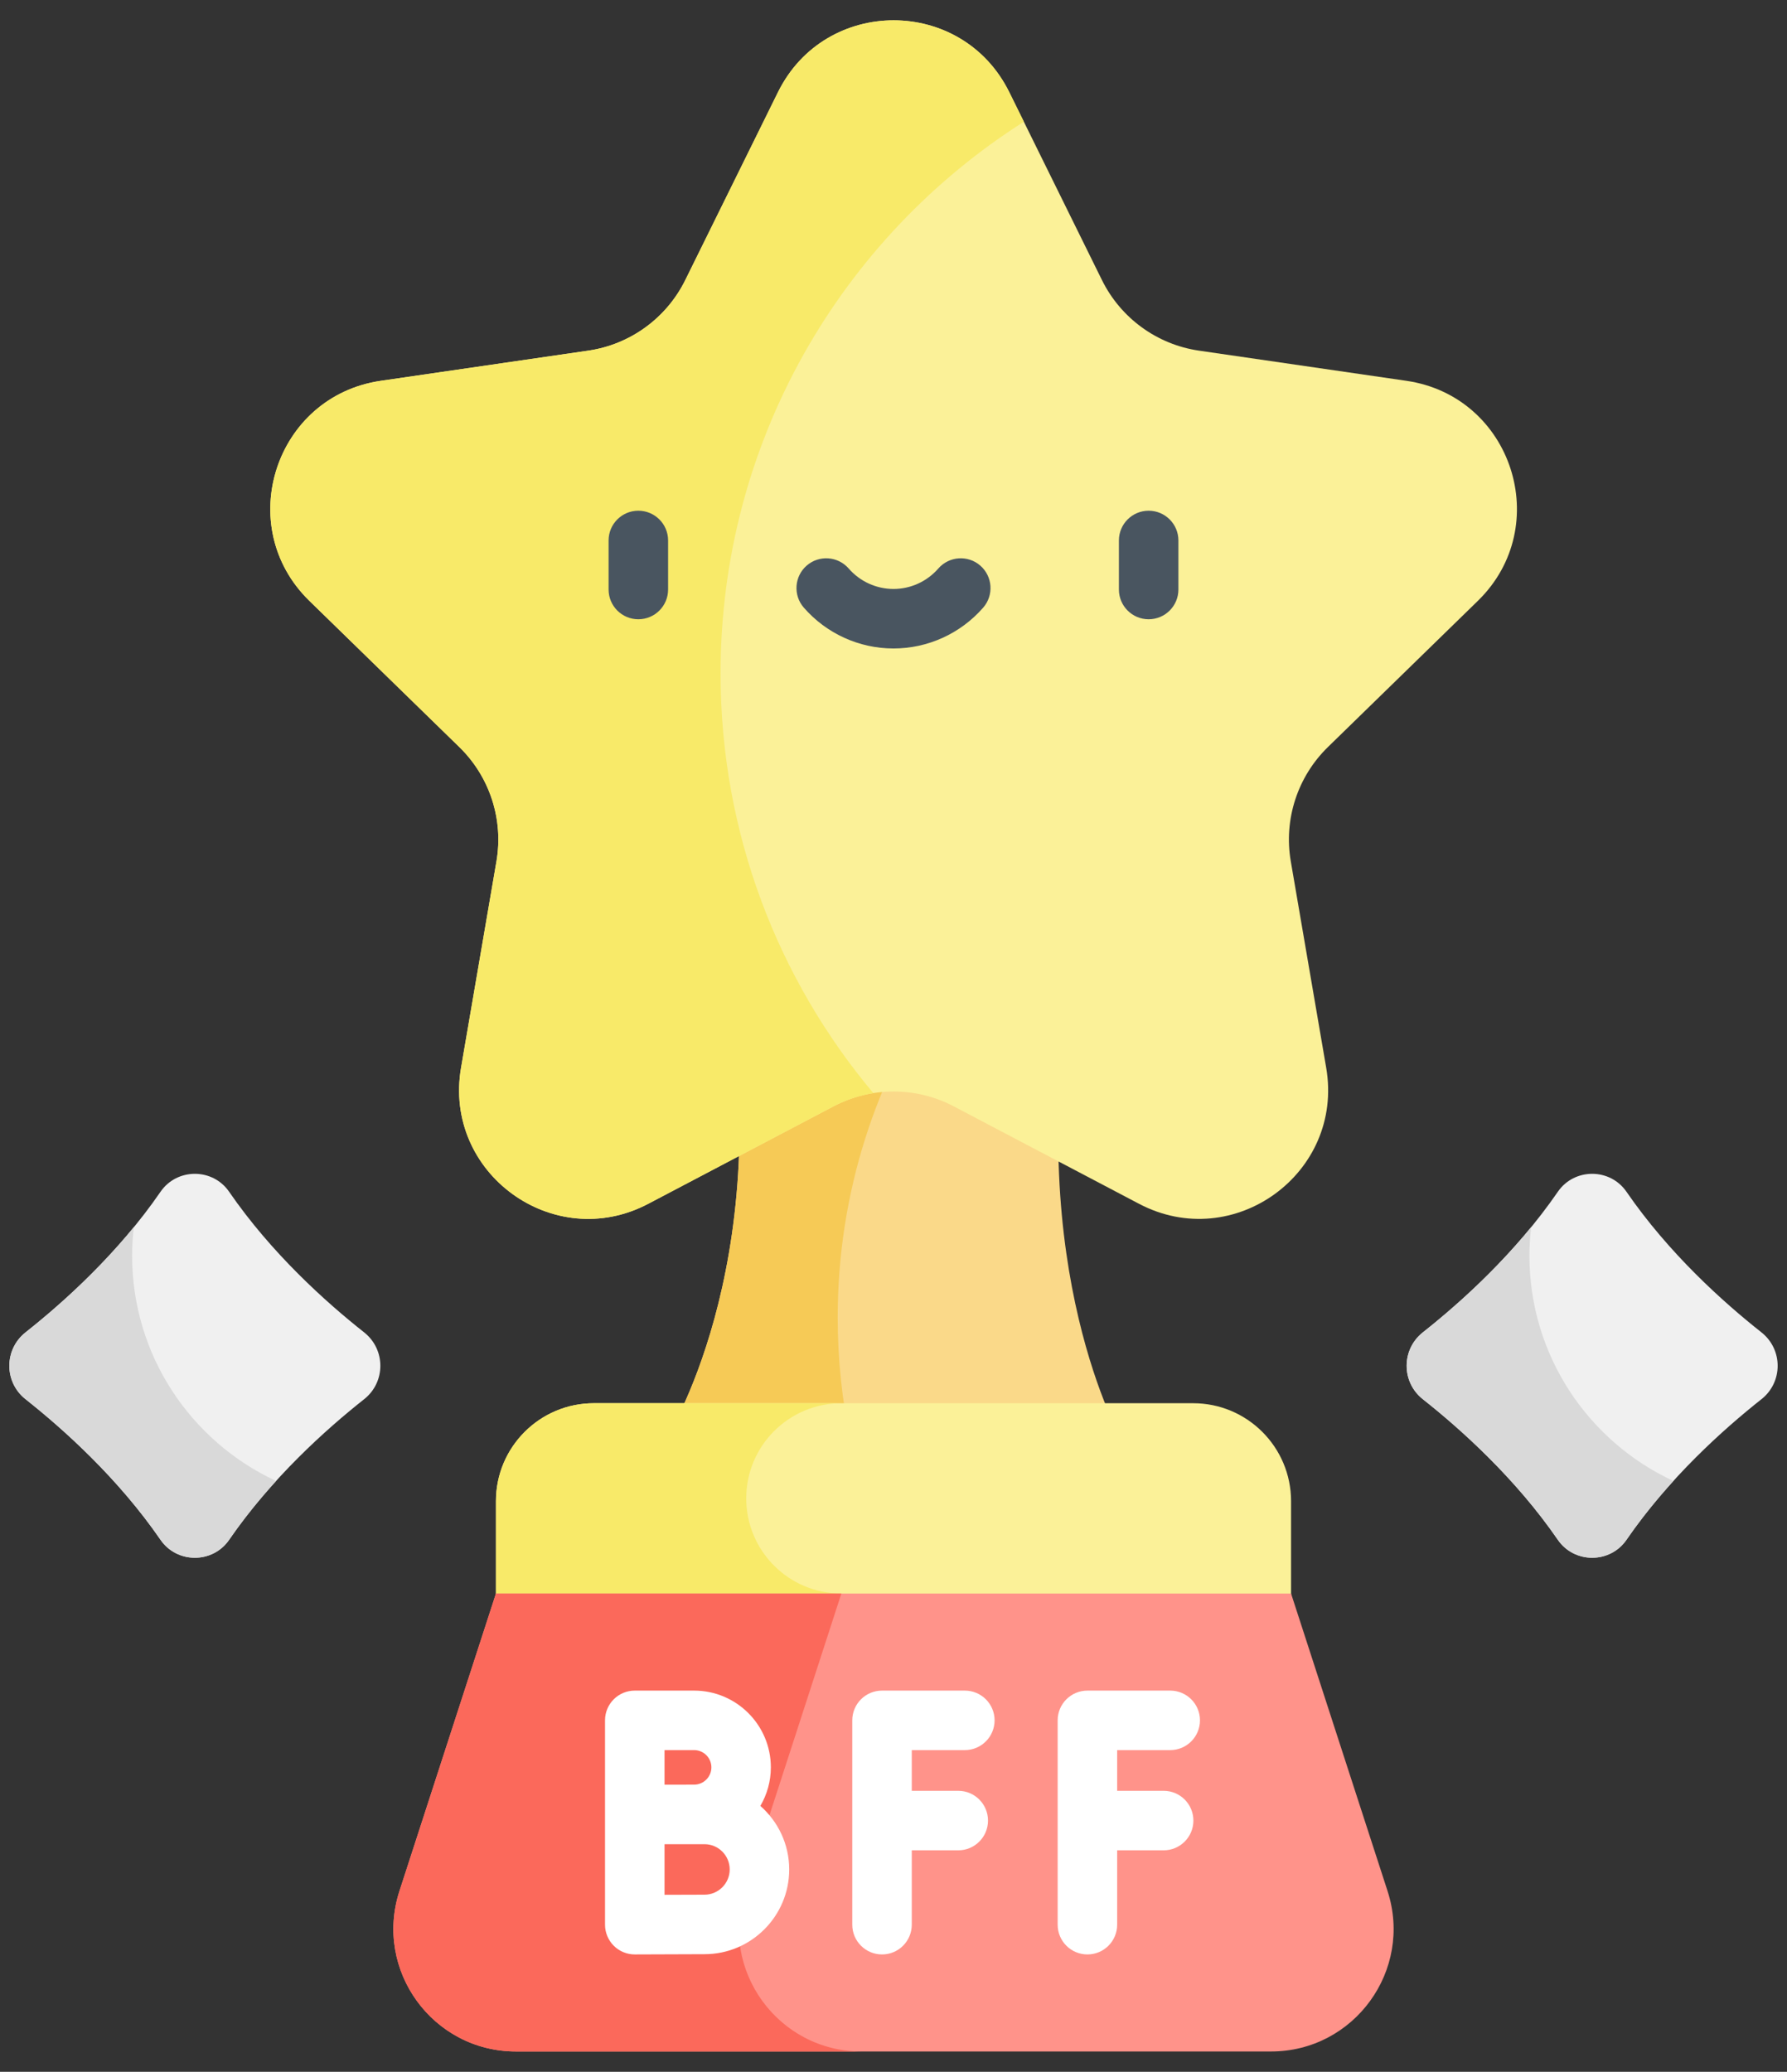
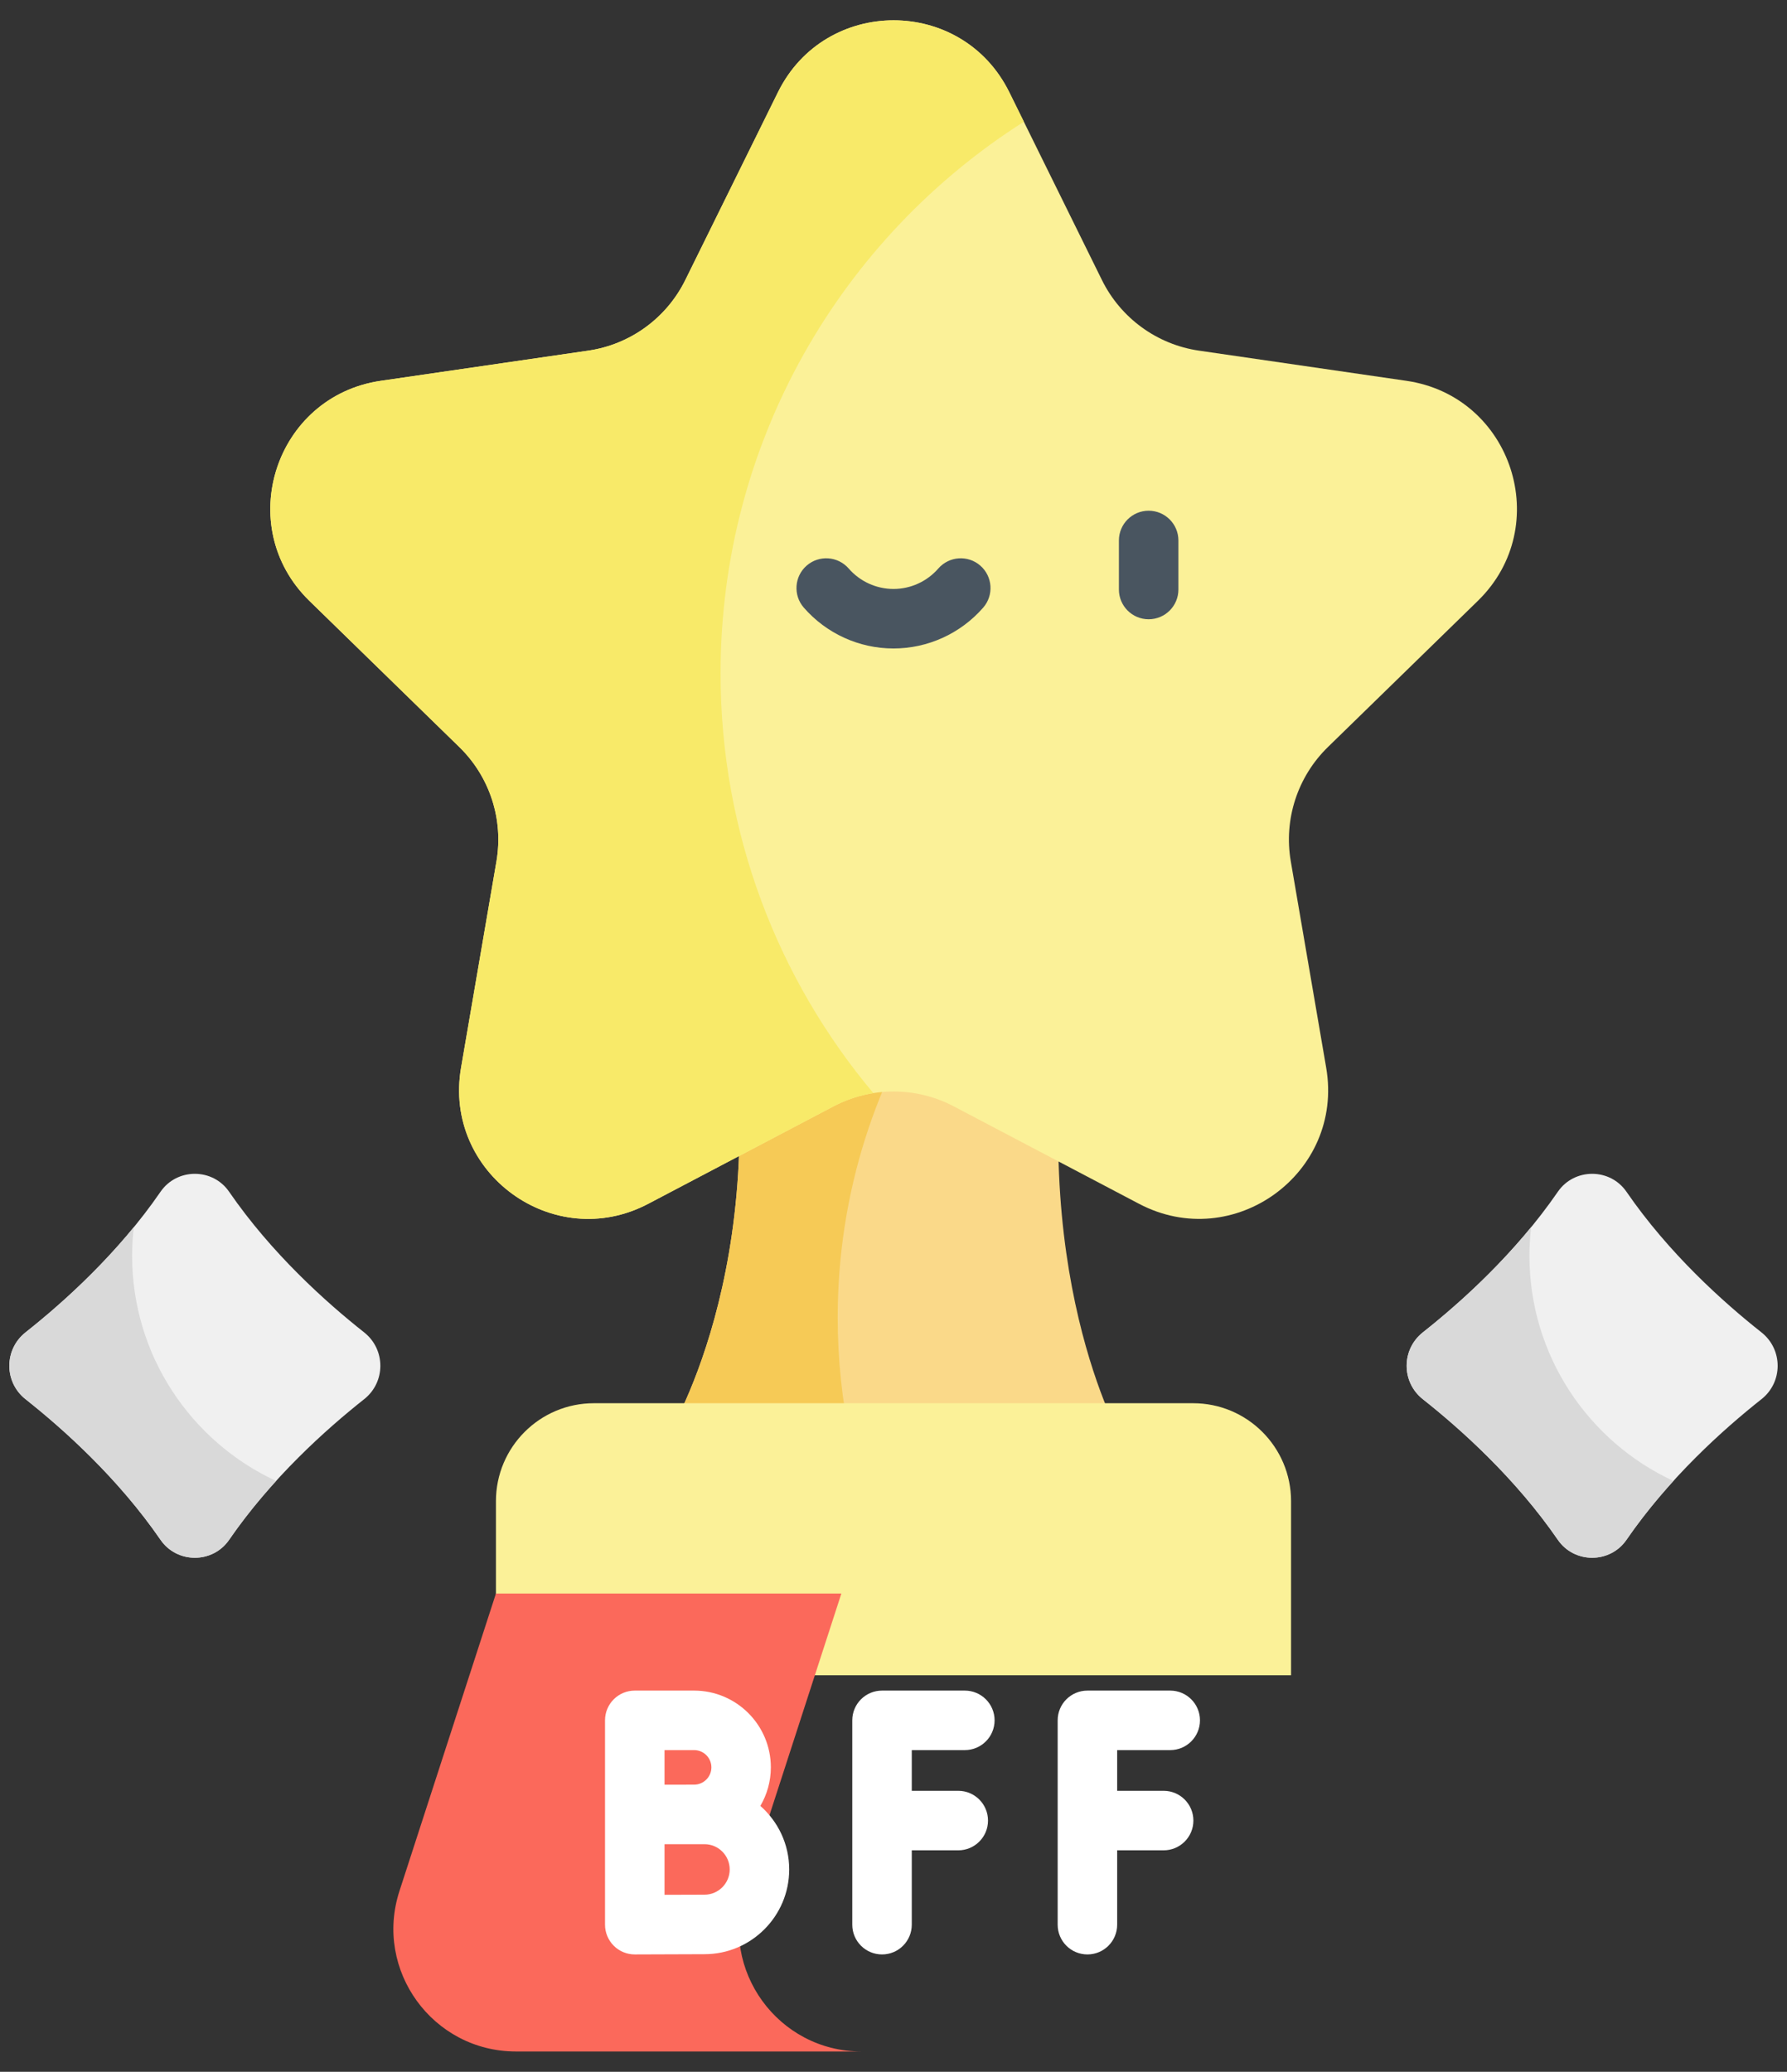
<svg xmlns="http://www.w3.org/2000/svg" width="44" height="51" viewBox="0 0 44 51" fill="none">
  <rect x="0" y="0" width="44" height="51" fill="#333333" stroke="none" />
  <path d="M26.381 24.176H22.18H22.114H17.913C19.094 31.227 16.386 35.444 16.386 35.444H22.112H22.182H27.62C27.62 35.444 25.2 31.227 26.381 24.176Z" fill="#FAD989" />
-   <path d="M20.938 35.444C20.734 34.472 20.626 33.465 20.626 32.432C20.626 29.367 21.572 26.524 23.187 24.176H22.18H22.114H17.913C19.094 31.227 16.386 35.444 16.386 35.444H20.938Z" fill="#F6CA56" />
+   <path d="M20.938 35.444C20.734 34.472 20.626 33.465 20.626 32.432C20.626 29.367 21.572 26.524 23.187 24.176H22.114H17.913C19.094 31.227 16.386 35.444 16.386 35.444H20.938Z" fill="#F6CA56" />
  <path d="M24.851 2.27L27.133 6.895C27.596 7.832 28.49 8.482 29.525 8.632L34.628 9.374C37.233 9.752 38.273 12.954 36.388 14.791L32.696 18.39C31.947 19.12 31.605 20.172 31.782 21.202L32.654 26.284C33.099 28.879 30.375 30.858 28.045 29.633L23.481 27.233C22.556 26.747 21.45 26.747 20.525 27.233L15.961 29.633C13.631 30.858 10.907 28.879 11.352 26.284L12.224 21.202C12.401 20.172 12.059 19.12 11.311 18.39L7.618 14.791C5.733 12.954 6.773 9.752 9.378 9.374L14.481 8.632C15.516 8.482 16.41 7.832 16.873 6.895L19.155 2.27C20.32 -0.09 23.686 -0.09 24.851 2.27V2.27Z" fill="#FBF198" />
  <path d="M17.742 16.575C17.742 10.864 20.721 5.848 25.21 2.997L24.851 2.271C23.686 -0.09 20.32 -0.09 19.155 2.271L16.873 6.895C16.41 7.832 15.516 8.482 14.481 8.632L9.378 9.374C6.773 9.752 5.733 12.954 7.618 14.791L11.31 18.391C12.059 19.12 12.401 20.172 12.224 21.202L11.352 26.284C10.907 28.879 13.631 30.858 15.961 29.633L20.525 27.233C20.835 27.07 21.167 26.962 21.504 26.909C19.157 24.114 17.742 20.51 17.742 16.575V16.575Z" fill="#F8EA69" />
  <path d="M3.953 29.336C2.911 30.851 1.567 32.057 0.629 32.798C0.097 33.219 0.097 34.023 0.629 34.443C1.567 35.185 2.911 36.39 3.953 37.905C4.358 38.493 5.237 38.493 5.641 37.905C6.684 36.39 8.027 35.185 8.966 34.443C9.498 34.023 9.498 33.219 8.966 32.798C8.027 32.057 6.684 30.851 5.641 29.336C5.237 28.748 4.358 28.748 3.953 29.336V29.336Z" fill="#F0F0F0" />
  <path d="M3.253 30.909C3.253 30.672 3.268 30.439 3.295 30.209C2.387 31.316 1.379 32.206 0.629 32.798C0.097 33.219 0.097 34.023 0.629 34.443C1.567 35.185 2.911 36.39 3.953 37.905C4.358 38.493 5.237 38.493 5.641 37.905C6.001 37.383 6.396 36.898 6.798 36.456C4.706 35.486 3.253 33.368 3.253 30.909V30.909Z" fill="#D9D9D9" />
  <path d="M38.358 29.336C37.316 30.851 35.972 32.057 35.034 32.798C34.502 33.219 34.502 34.023 35.034 34.443C35.972 35.185 37.316 36.39 38.358 37.905C38.763 38.493 39.642 38.493 40.047 37.905C41.089 36.39 42.432 35.185 43.371 34.443C43.903 34.023 43.903 33.219 43.371 32.798C42.432 32.057 41.089 30.851 40.047 29.336C39.642 28.748 38.763 28.748 38.358 29.336V29.336Z" fill="#F0F0F0" />
  <path d="M37.658 30.909C37.658 30.672 37.673 30.439 37.7 30.209C36.792 31.316 35.784 32.206 35.034 32.798C34.502 33.219 34.502 34.023 35.034 34.443C35.972 35.185 37.316 36.39 38.358 37.905C38.763 38.493 39.642 38.493 40.047 37.905C40.406 37.383 40.801 36.898 41.203 36.456C39.111 35.486 37.658 33.368 37.658 30.909V30.909Z" fill="#D9D9D9" />
  <path d="M29.377 34.542H14.623C13.291 34.542 12.211 35.622 12.211 36.954V41.239H31.789V36.954C31.789 35.622 30.709 34.542 29.377 34.542Z" fill="#FBF198" />
-   <path d="M20.717 34.542H14.623C13.291 34.542 12.211 35.622 12.211 36.954V41.239H20.717V39.227C19.423 39.227 18.374 38.178 18.374 36.884C18.374 35.591 19.423 34.542 20.717 34.542V34.542Z" fill="#F8EA69" />
-   <path d="M31.789 39.227H12.211L9.835 46.551C9.203 48.501 10.656 50.5 12.706 50.5H31.294C33.343 50.5 34.797 48.501 34.165 46.551L31.789 39.227Z" fill="#FF938A" />
  <path d="M18.341 46.551L20.716 39.227H12.211L9.835 46.551C9.203 48.501 10.656 50.5 12.706 50.5H21.212C19.162 50.5 17.709 48.501 18.341 46.551V46.551Z" fill="#FB695B" />
-   <path d="M15.717 15.244C15.313 15.244 14.985 14.916 14.985 14.512V13.304C14.985 12.9 15.313 12.572 15.717 12.572C16.122 12.572 16.45 12.9 16.45 13.304V14.512C16.45 14.916 16.122 15.244 15.717 15.244Z" fill="#495560" />
  <path d="M28.282 15.244C27.878 15.244 27.55 14.916 27.55 14.512V13.304C27.55 12.9 27.878 12.572 28.282 12.572C28.687 12.572 29.015 12.9 29.015 13.304V14.512C29.015 14.916 28.687 15.244 28.282 15.244Z" fill="#495560" />
  <path d="M22 15.963C21.153 15.963 20.348 15.596 19.791 14.957C19.526 14.652 19.557 14.189 19.862 13.923C20.167 13.658 20.63 13.689 20.896 13.994C21.174 14.314 21.577 14.498 22 14.498C22.423 14.498 22.825 14.314 23.104 13.994C23.37 13.689 23.832 13.658 24.137 13.923C24.442 14.189 24.474 14.652 24.209 14.957C23.651 15.596 22.846 15.963 22 15.963V15.963Z" fill="#495560" />
  <path d="M23.756 43.081C24.161 43.081 24.489 42.753 24.489 42.348C24.489 41.944 24.161 41.616 23.756 41.616H21.718C21.313 41.616 20.985 41.944 20.985 42.348V47.379C20.985 47.783 21.313 48.111 21.718 48.111C22.122 48.111 22.45 47.783 22.45 47.379V45.548H23.595C23.999 45.548 24.327 45.22 24.327 44.816C24.327 44.411 23.999 44.083 23.595 44.083H22.45V43.081H23.756Z" fill="white" />
  <path d="M28.651 44.083H27.507V43.081H28.813C29.218 43.081 29.546 42.753 29.546 42.348C29.546 41.944 29.218 41.616 28.813 41.616H26.775C26.37 41.616 26.042 41.944 26.042 42.348V47.379C26.042 47.783 26.37 48.111 26.775 48.111C27.179 48.111 27.507 47.783 27.507 47.379V45.548H28.651C29.056 45.548 29.384 45.22 29.384 44.816C29.384 44.411 29.056 44.083 28.651 44.083Z" fill="white" />
  <path d="M18.722 44.455C18.885 44.175 18.98 43.852 18.98 43.506C18.98 42.464 18.133 41.616 17.09 41.616H15.629C15.225 41.616 14.897 41.944 14.897 42.348V47.379C14.897 47.573 14.975 47.76 15.113 47.898C15.25 48.034 15.436 48.111 15.629 48.111H15.633C15.633 48.111 16.976 48.105 17.346 48.105C18.496 48.105 19.432 47.169 19.432 46.019C19.432 45.396 19.156 44.837 18.722 44.455V44.455ZM16.362 43.081H17.091C17.325 43.081 17.516 43.271 17.516 43.506C17.516 43.74 17.325 43.931 17.091 43.931C16.985 43.931 16.787 43.931 16.571 43.932H16.362V43.081ZM17.346 46.64C17.163 46.64 16.741 46.642 16.362 46.643V45.398C16.431 45.398 16.501 45.397 16.569 45.397H17.346C17.689 45.397 17.967 45.676 17.967 46.019C17.967 46.361 17.689 46.64 17.346 46.64V46.64Z" fill="white" />
</svg>